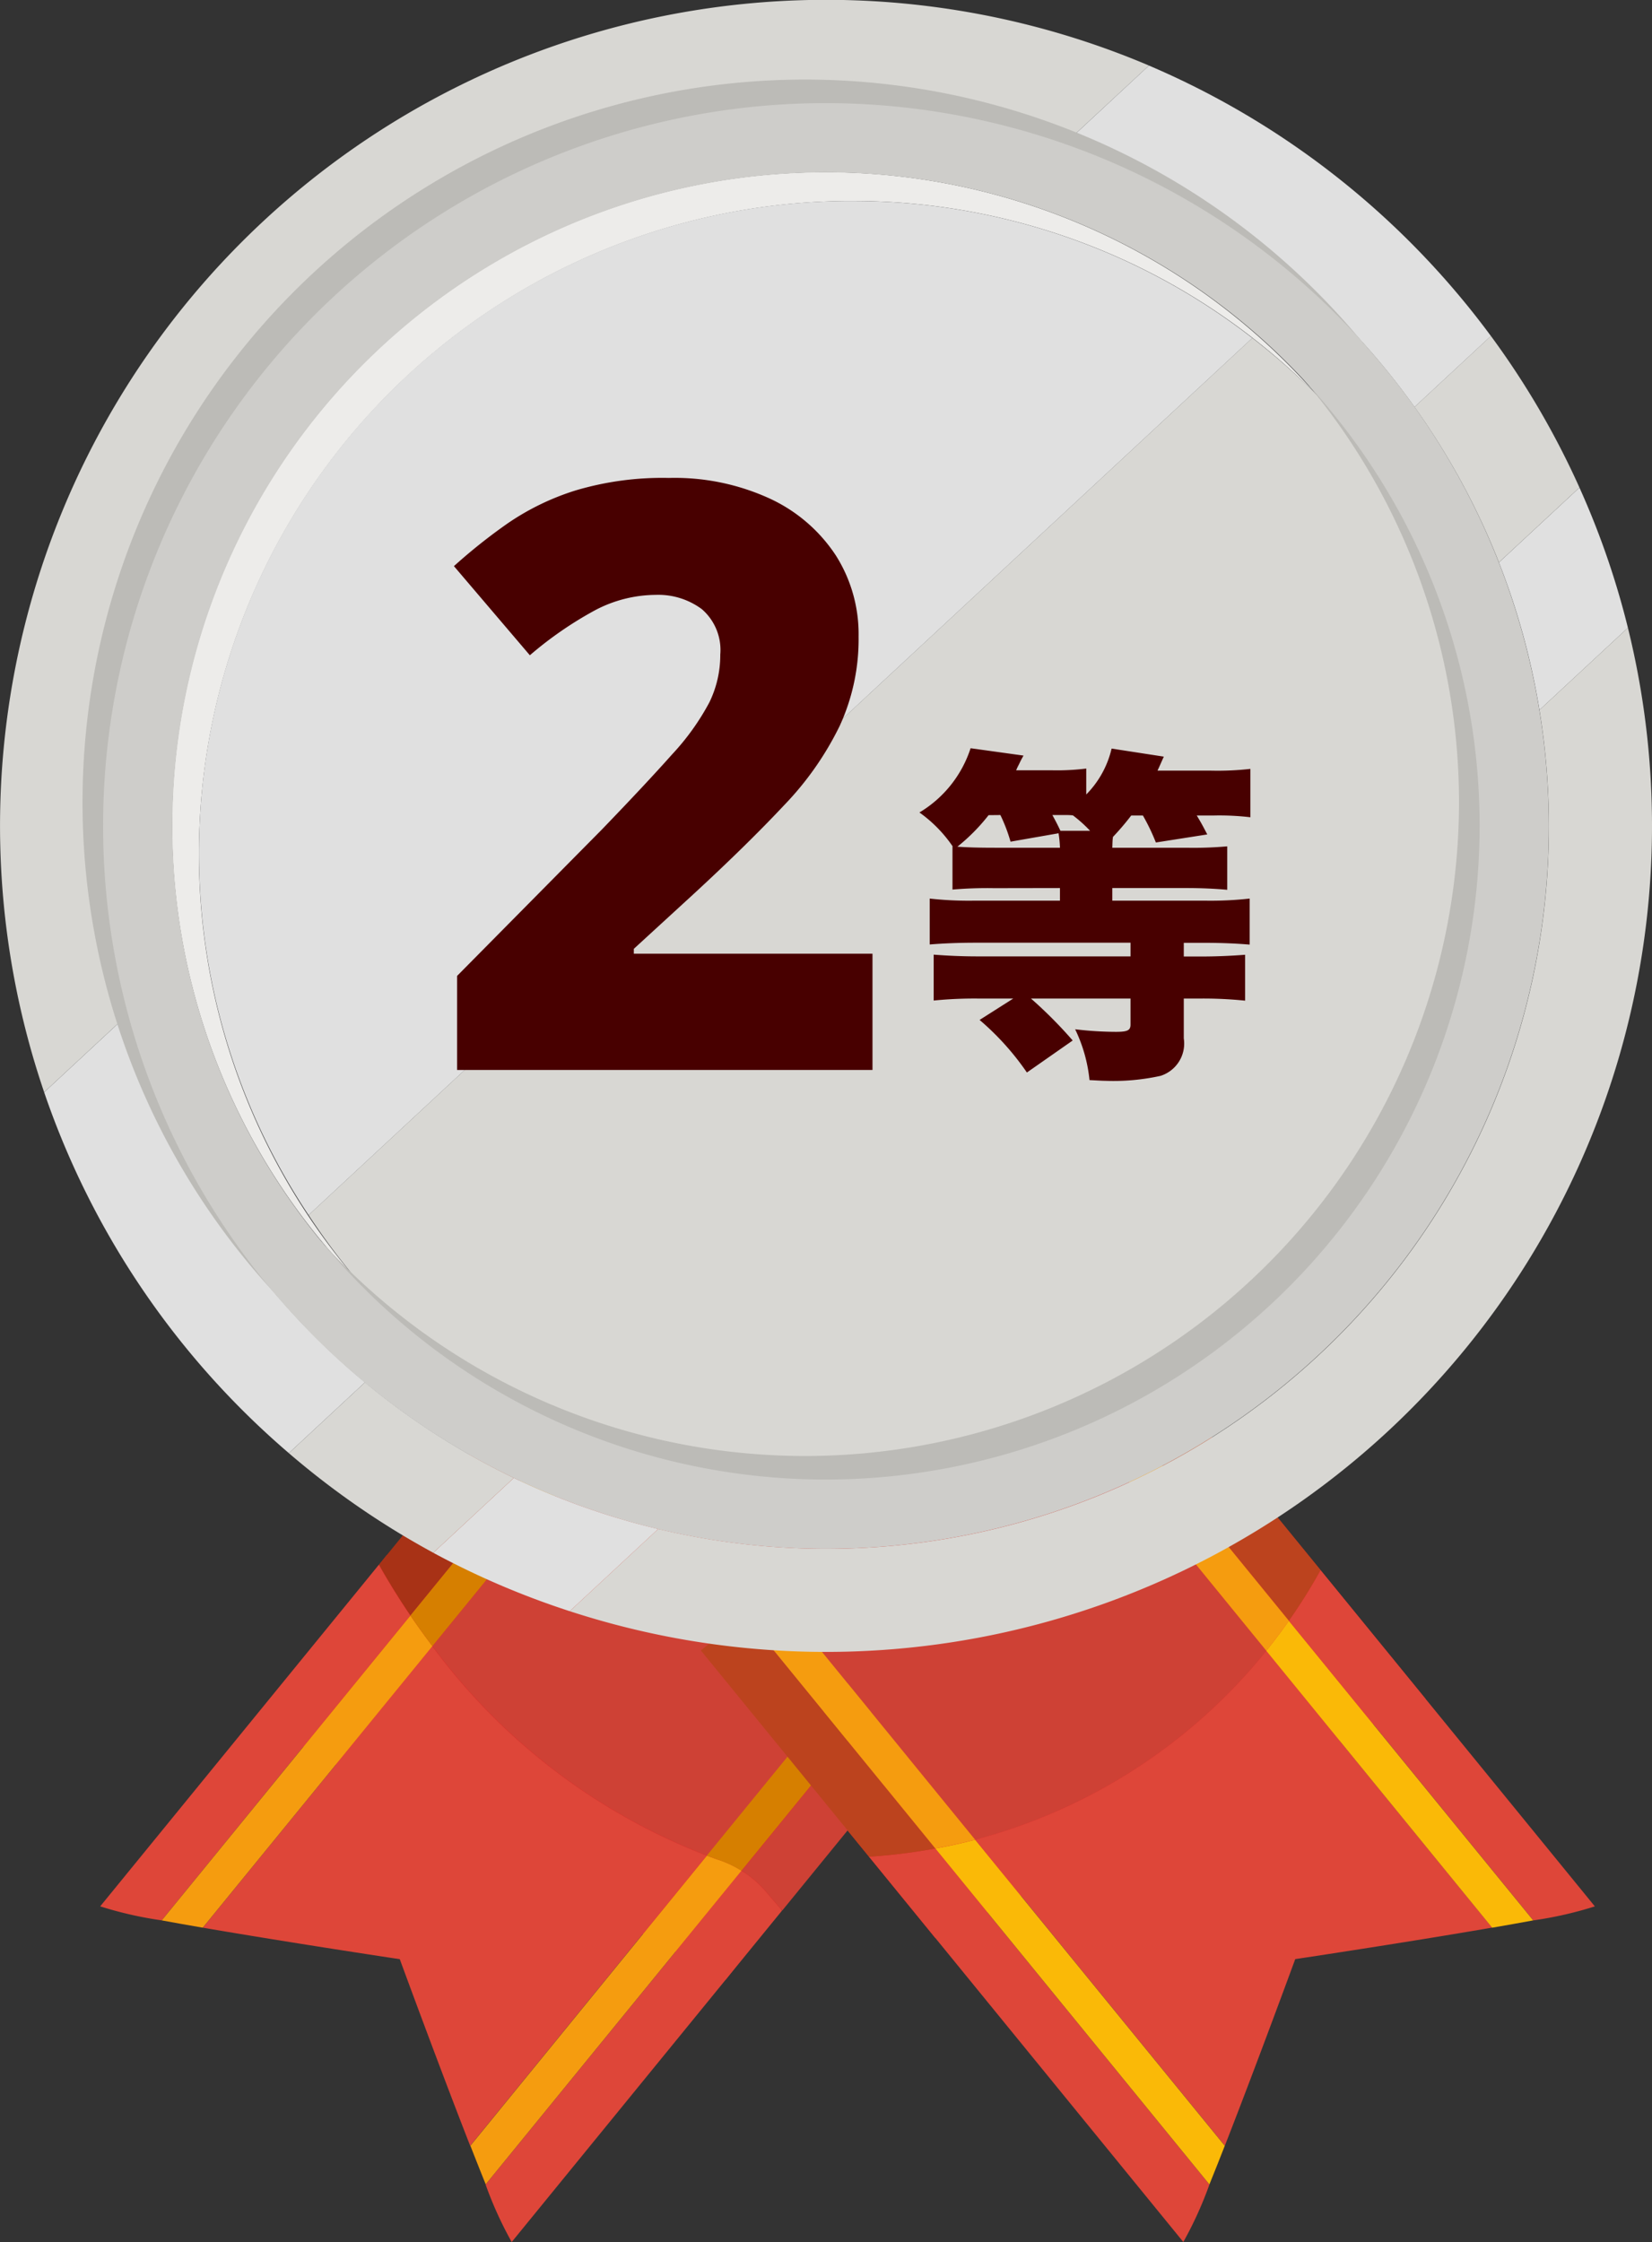
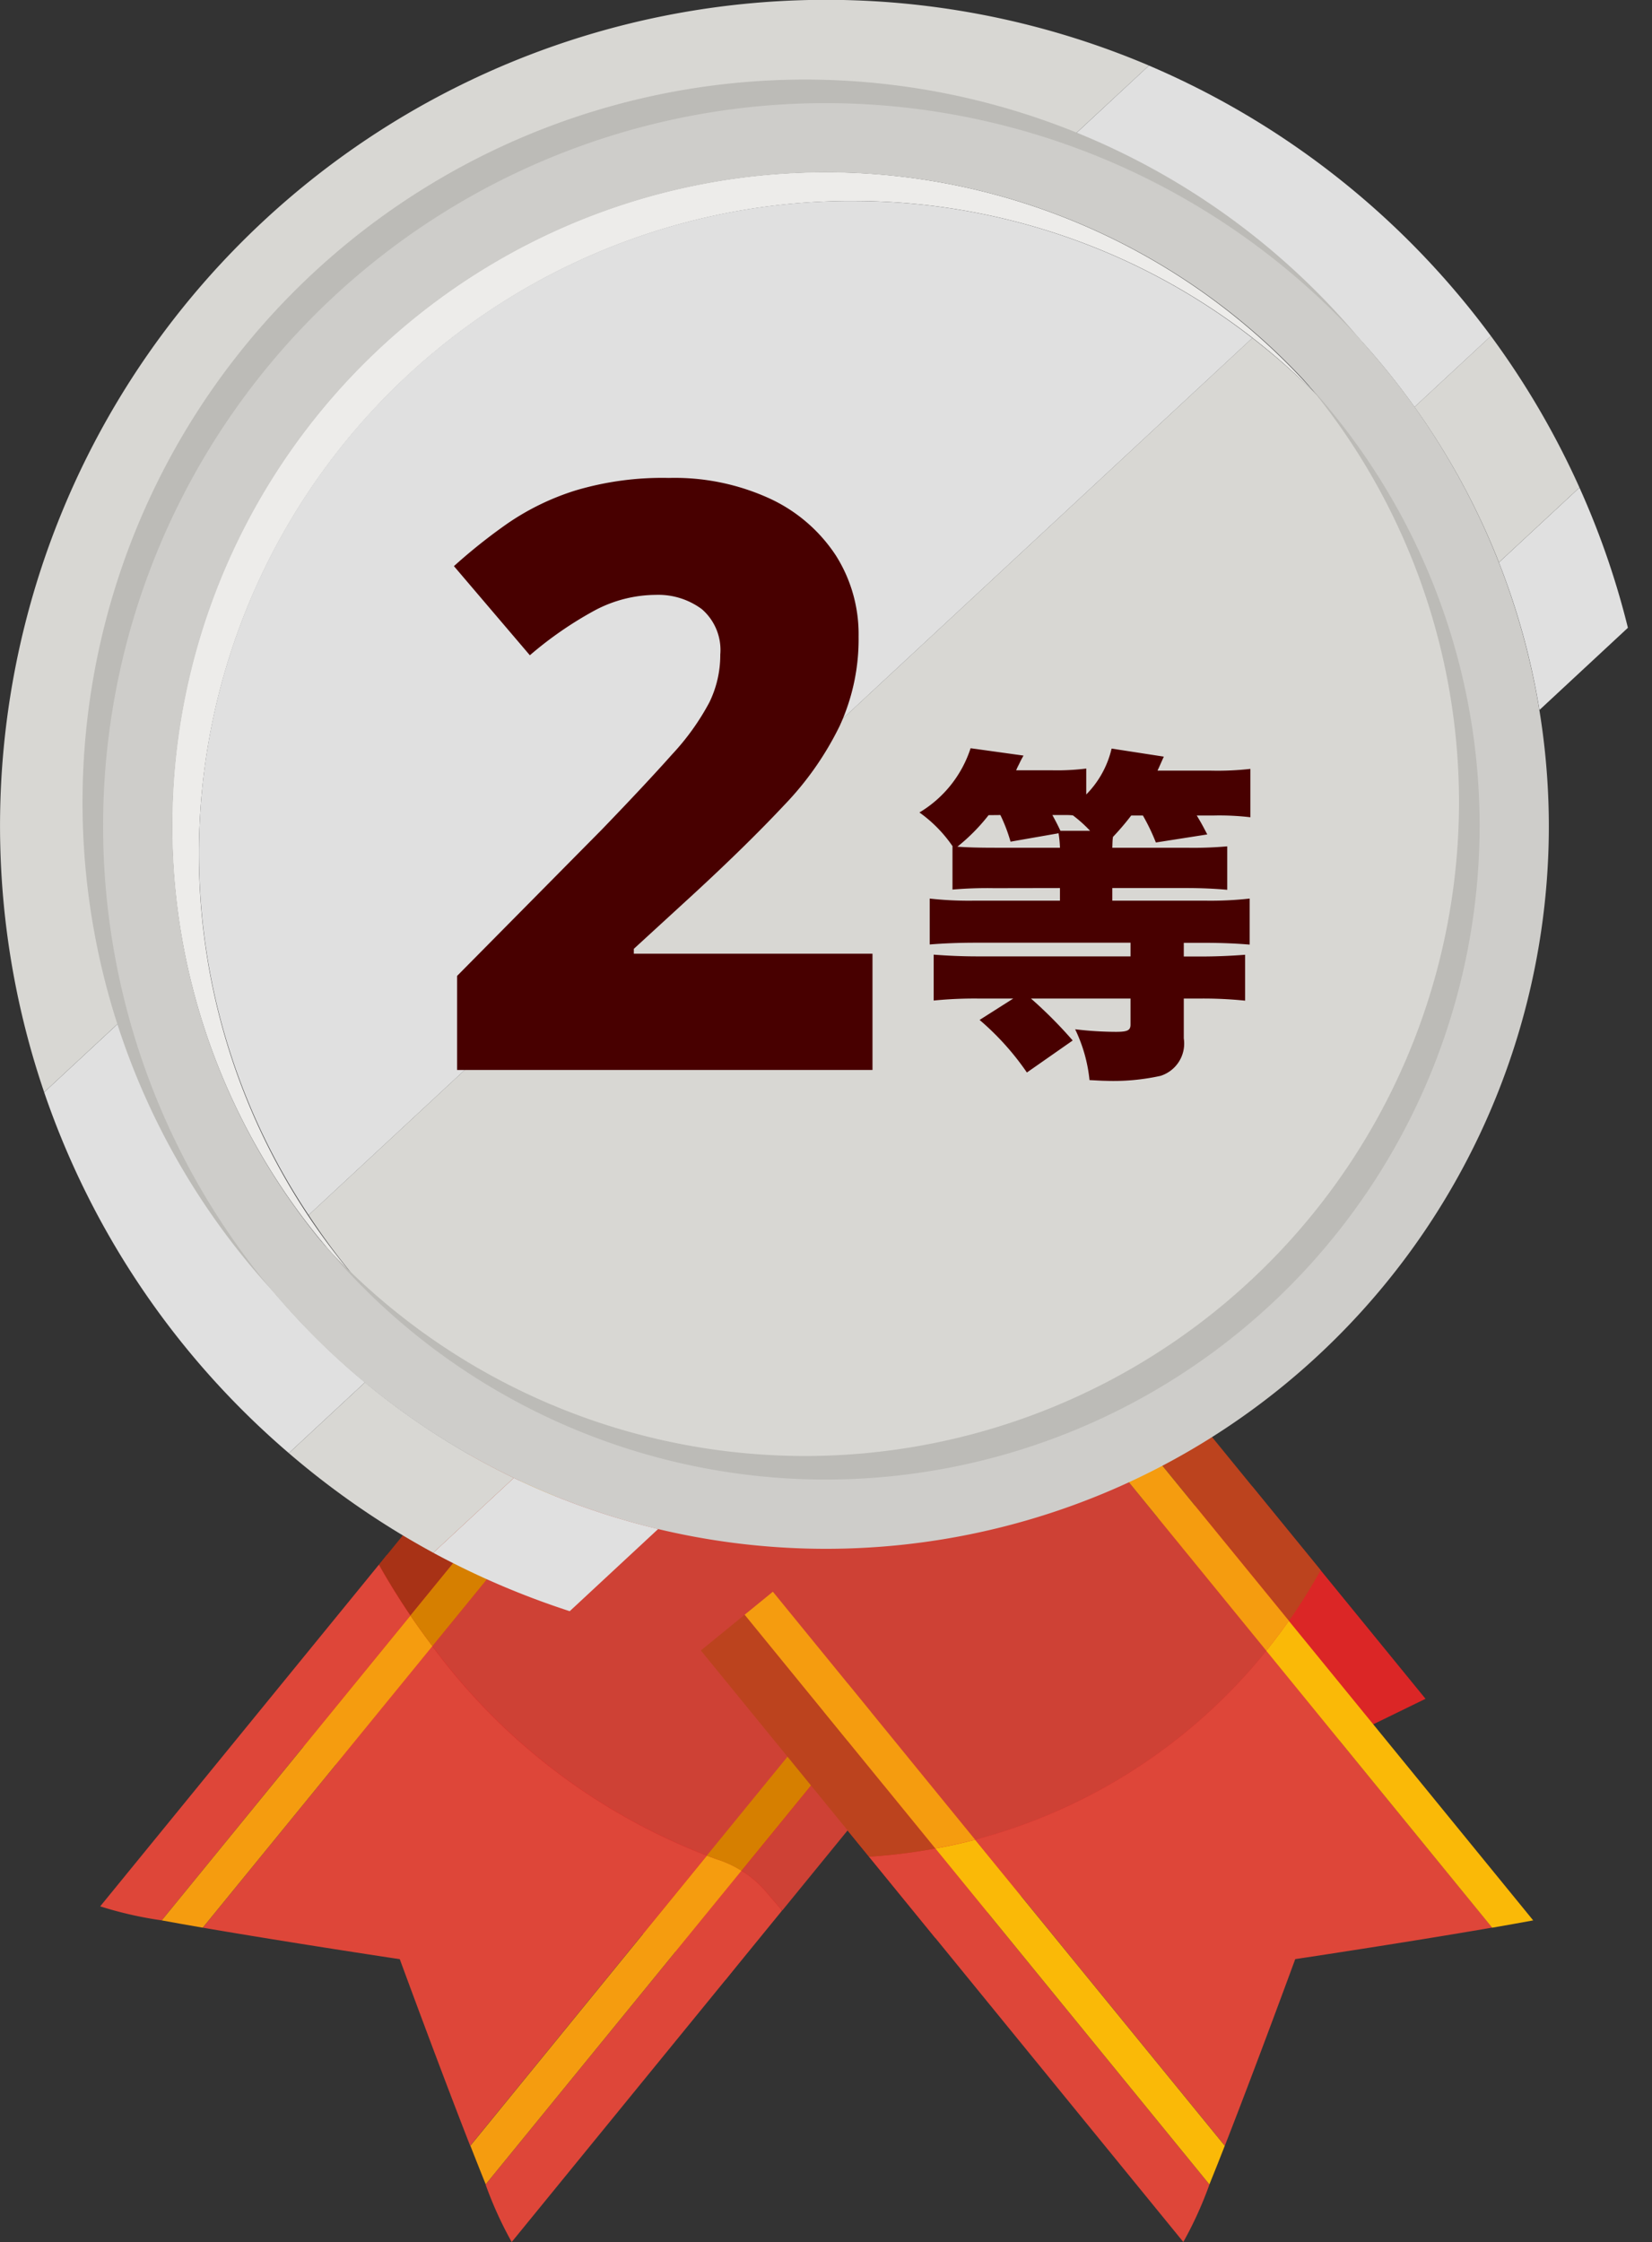
<svg xmlns="http://www.w3.org/2000/svg" width="56.566" height="76.772">
  <rect width="100%" height="100%" fill="#333333" stroke="none" />
  <defs>
    <clipPath id="a">
      <path fill="none" d="M0 0h56.566v73.772H0z" data-name="長方形 1236" />
    </clipPath>
  </defs>
  <g data-name="1等">
    <g data-name="グループ 3674">
      <path fill="#db2626" d="m8.743 58.901 4.5-5.649 22.861.3L24.848 67.79Z" data-name="パス 10619" />
      <path fill="#db2626" d="m48.811 58.171-16.787 8.191-7.6-9.32 18.456-6.141Z" data-name="パス 10620" />
      <g data-name="グループ 3670">
        <g clip-path="url(#a)" data-name="グループ 3669" transform="translate(0 3)">
          <path fill="#de4639" d="m12.975 50.578-9.544 11.7a13 13 0 0 0 2.108.48L14.05 52.32a24 24 0 0 1-1.079-1.742" data-name="パス 10621" />
          <path fill="#db5827" d="m6.2 62.878-.658-.119z" data-name="パス 10622" />
          <path fill="#db5827" d="M16.362 71.142q-.128-.322-.261-.663z" data-name="パス 10623" />
          <path fill="#db5827" d="M16.623 71.792c-.08-.2-.162-.4-.247-.617q.127.321.247.617" data-name="パス 10624" />
          <path fill="#a83216" d="m21.454 43.247-1.5-1.224-6.977 8.554c.267.479.625 1.074 1.079 1.742Z" data-name="パス 10625" />
          <path fill="#de4639" d="m25.39 61.059-8.763 10.744a13 13 0 0 0 .894 1.969l9.257-11.349-.59-.689a3.4 3.4 0 0 0-.8-.674" data-name="パス 10626" />
          <path fill="#ce4135" d="m26.998 47.77-4.643-3.787.065.053-7.612 9.332a21.1 21.1 0 0 0 9.4 7.172l7.371-9.036.966.788-7.151 8.767a3.4 3.4 0 0 1 .8.674l.59.689 7.264-8.906Z" data-name="パス 10627" />
          <path fill="#de4639" d="m14.807 53.368-7.863 9.64-.694-.121c3.045.539 7.439 1.2 7.439 1.2s1.312 3.579 2.411 6.391l8.1-9.936a21.1 21.1 0 0 1-9.4-7.172" data-name="パス 10628" />
          <path fill="#fab907" d="m6.251 62.887-.051-.009z" data-name="パス 10629" />
          <path fill="#fab907" d="m21.454 43.249.9.735Z" data-name="パス 10631" />
          <path fill="#f59c0f" d="M14.807 53.368a24 24 0 0 1-.753-1.048L5.539 62.759l.658.119.051.009.694.121Z" data-name="パス 10632" />
          <path fill="#d67f00" d="m14.805 53.368 7.612-9.332-.065-.053-.9-.735-7.4 9.072q.34.502.753 1.049" data-name="パス 10633" />
          <path fill="#fab907" d="m16.376 71.175-.013-.033z" data-name="パス 10634" />
-           <path fill="#fab907" d="M16.627 71.803v-.011z" data-name="パス 10636" />
          <path fill="#f59c0f" d="M24.633 60.696a9 9 0 0 1-.426-.156l-8.1 9.936q.133.341.261.663l.013.033q.127.321.247.617v.011l8.763-10.744a3.7 3.7 0 0 0-.76-.363" data-name="パス 10637" />
          <path fill="#d67f00" d="m25.387 61.059 7.151-8.767-.966-.788-7.371 9.036c.142.052.281.106.426.155a3.7 3.7 0 0 1 .76.363" data-name="パス 10638" />
          <path fill="#db5827" d="m41.938 70.483-.255.648z" data-name="パス 10639" />
          <path fill="#ce4135" d="M33.391 59.996a19.04 19.04 0 0 0 9.971-6.469l-7.742-9.492-4.578 3.734-4.715 3.846.137-.112Z" data-name="パス 10640" />
          <path fill="#bc431e" d="m45.219 50.766-7.132-8.743-1.5 1.224 7.548 9.253a19 19 0 0 0 1.085-1.734" data-name="パス 10641" />
-           <path fill="#de4639" d="M52.501 62.759a13 13 0 0 0 2.108-.48l-9.39-11.512a19 19 0 0 1-1.085 1.734Z" data-name="パス 10642" />
          <path fill="#db5827" d="m41.661 71.18-.246.613z" data-name="パス 10643" />
          <path fill="#db5827" d="m52.499 62.759-.657.119z" data-name="パス 10644" />
          <path fill="#de4639" d="m29.757 60.578 10.761 13.193a13 13 0 0 0 .894-1.969l-9.385-11.505a19 19 0 0 1-2.271.281" data-name="パス 10645" />
          <path fill="#de4639" d="M43.362 53.528a19.04 19.04 0 0 1-9.971 6.468l8.548 10.48c1.1-2.812 2.411-6.391 2.411-6.391s4.392-.659 7.436-1.2l-.691.121Z" data-name="パス 10646" />
          <path fill="#bc431e" d="m25.498 52.292-1.5 1.224 5.76 7.062a19 19 0 0 0 2.271-.281Z" data-name="パス 10647" />
          <path fill="#fab907" d="m36.586 43.249-.966.788Z" data-name="パス 10648" />
          <path fill="#fab907" d="m51.786 62.888.055-.01z" data-name="パス 10649" />
          <path fill="#f59c0f" d="m44.134 52.501-7.548-9.253-.966.788 7.742 9.492q.4-.5.771-1.027" data-name="パス 10651" />
          <path fill="#fab907" d="m52.498 62.759-8.367-10.257q-.369.526-.771 1.027l7.733 9.48.691-.121.055-.01.657-.119" data-name="パス 10652" />
          <path fill="#fab907" d="m41.683 71.127-.022.057z" data-name="パス 10654" />
          <path fill="#fab907" d="M41.412 71.803v-.006z" data-name="パス 10655" />
          <path fill="#fab907" d="m25.498 52.291.829-.676Z" data-name="パス 10656" />
          <path fill="#fab907" d="m32.028 60.297 9.385 11.505v-.006c.079-.2.161-.4.246-.613l.023-.057.255-.648-8.549-10.48q-.67.175-1.363.3" data-name="パス 10657" />
          <path fill="#f59c0f" d="m33.391 59.996-6.927-8.492-.137.112-.829.676 6.53 8.005q.69-.127 1.363-.3" data-name="パス 10658" />
        </g>
      </g>
      <g data-name="グループ 3672">
        <g clip-path="url(#a)" data-name="グループ 3671">
          <path fill="#edecea" d="M29.195 6.881a22.3 22.3 0 0 1 15.864 6.614 22.368 22.368 0 1 0-32.641 30.56A22.364 22.364 0 0 1 29.195 6.881" data-name="パス 10659" />
          <path fill="#fab907" d="M45.059 13.492a22.366 22.366 0 0 1-32.641 30.56 22.368 22.368 0 1 0 32.641-30.56" data-name="パス 10660" />
          <path fill="#d8d7d3" d="M42.881 11.574 10.566 41.607a23 23 0 0 0 1.852 2.445 22.366 22.366 0 0 0 32.641-30.56 23 23 0 0 0-2.177-1.918" data-name="パス 10661" />
          <path fill="#e0e0e0" d="M29.194 6.881a22.335 22.335 0 0 0-18.628 34.727l32.315-30.033a22.26 22.26 0 0 0-13.687-4.693" data-name="パス 10662" />
          <path fill="#e0e0e0" d="m52.712 24.312 3.029-2.815a28 28 0 0 0-1.659-4.8l-2.758 2.563a24.5 24.5 0 0 1 1.388 5.053" data-name="パス 10663" />
          <path fill="#d8d7d3" d="M12.499 47.334 9.89 49.759a28.3 28.3 0 0 0 4.946 3.411l2.759-2.564a24.8 24.8 0 0 1-5.1-3.272" data-name="パス 10664" />
          <path fill="#e0e0e0" d="m4.388 34.729-2.876 2.673A28.3 28.3 0 0 0 9.89 49.758l2.609-2.425a24.8 24.8 0 0 1-8.111-12.6" data-name="パス 10665" />
          <path fill="#e0e0e0" d="m17.595 50.607-2.759 2.564a28 28 0 0 0 4.672 2l3.03-2.816a24.6 24.6 0 0 1-4.944-1.749" data-name="パス 10666" />
          <path fill="#d8d7d3" d="m51.324 19.258 2.758-2.563a28.3 28.3 0 0 0-3.032-5.19l-2.616 2.431a24.7 24.7 0 0 1 2.89 5.322" data-name="パス 10667" />
-           <path fill="#d8d7d3" d="M52.712 24.312a24.736 24.736 0 0 1-30.173 28.043l-3.03 2.816a28.286 28.286 0 0 0 36.232-33.674Z" data-name="パス 10668" />
          <path fill="#d8d7d3" d="M3.531 28.283A24.74 24.74 0 0 1 36.457 4.924l2.884-2.68A28.285 28.285 0 0 0 1.512 37.4l2.876-2.673a24.7 24.7 0 0 1-.857-6.446" data-name="パス 10669" />
          <path fill="#e0e0e0" d="m48.434 13.937 2.616-2.431a28.4 28.4 0 0 0-11.709-9.261l-2.883 2.68a24.86 24.86 0 0 1 11.977 9.012" data-name="パス 10670" />
          <path fill="#bcbbb7" d="M27.577 2.724a24.752 24.752 0 1 0 24.753 24.75 24.78 24.78 0 0 0-24.753-24.75m0 47.133a22.381 22.381 0 1 1 22.381-22.383 22.406 22.406 0 0 1-22.381 22.383" data-name="パス 10671" />
          <path fill="#cecdca" d="M28.283 3.531a24.752 24.752 0 1 0 24.751 24.752A24.78 24.78 0 0 0 28.283 3.531m0 47.133a22.381 22.381 0 1 1 22.381-22.381 22.406 22.406 0 0 1-22.381 22.381" data-name="パス 10672" />
        </g>
      </g>
    </g>
  </g>
  <path fill="#480000" d="M29.875 36.638H15.651v-3.22l4.956-5.012q1.512-1.568 2.408-2.576a8.4 8.4 0 0 0 1.274-1.778 3.7 3.7 0 0 0 .374-1.638 1.85 1.85 0 0 0-.63-1.554 2.5 2.5 0 0 0-1.582-.49 4.5 4.5 0 0 0-2.086.532 12.7 12.7 0 0 0-2.222 1.536l-2.6-3.052a19 19 0 0 1 1.848-1.47 8.7 8.7 0 0 1 2.31-1.12 10.4 10.4 0 0 1 3.202-.43 7.8 7.8 0 0 1 3.472.714 5.43 5.43 0 0 1 2.24 1.932 5.03 5.03 0 0 1 .784 2.786 7.1 7.1 0 0 1-.644 3.052 10.6 10.6 0 0 1-1.9 2.716q-1.26 1.344-3.08 3.024l-2.072 1.9v.168h8.172Z" data-name="パス 10777" />
  <path fill="#480000" d="M36.294 30.409v.432H33.37a12 12 0 0 1-1.536-.072v1.572c.444-.036.972-.06 1.56-.06h5.316v.468h-5.216c-.576 0-1.056-.024-1.524-.06v1.572a14 14 0 0 1 1.556-.068h1.168l-1.152.732a9.2 9.2 0 0 1 1.62 1.8l1.568-1.096a15 15 0 0 0-1.428-1.436h3.408v.888c0 .2-.1.252-.5.252a12 12 0 0 1-1.396-.088 5.2 5.2 0 0 1 .492 1.74c.252.012.432.024.528.024a7.5 7.5 0 0 0 1.9-.168 1.16 1.16 0 0 0 .8-1.284v-1.364h.54a14 14 0 0 1 1.56.072v-1.572c-.468.036-.96.06-1.548.06h-.552v-.468h.732c.588 0 1.08.024 1.524.06v-1.576a12 12 0 0 1-1.536.072h-3.168v-.432h2.544c.528 0 1 .024 1.392.06v-1.488a13 13 0 0 1-1.4.048h-2.536c.008-.228.008-.276.024-.372a9 9 0 0 0 .624-.732h.4a7 7 0 0 1 .444.924l1.76-.276c-.144-.276-.2-.384-.36-.648h.588a9 9 0 0 1 1.248.06v-1.656a10 10 0 0 1-1.344.06h-1.836c.084-.18.108-.24.216-.48l-1.788-.276a3.3 3.3 0 0 1-.868 1.572v-.888a8 8 0 0 1-1.152.06h-1.248a2 2 0 0 1 .084-.18c.06-.12.06-.132.168-.324l-1.812-.252a4 4 0 0 1-1.752 2.2 4.6 4.6 0 0 1 1.14 1.164h-.008v1.476a14 14 0 0 1 1.428-.048Zm-2.04-2.5a5.6 5.6 0 0 1 .348.912l1.644-.288a4 4 0 0 1 .048.496h-2.228c-.552 0-.96-.012-1.284-.036a6.5 6.5 0 0 0 1.068-1.08Zm2.268 0a2 2 0 0 1 .216.012 4.6 4.6 0 0 1 .588.528H36.31c-.084-.18-.144-.3-.276-.54Z" data-name="パス 10776" />
</svg>